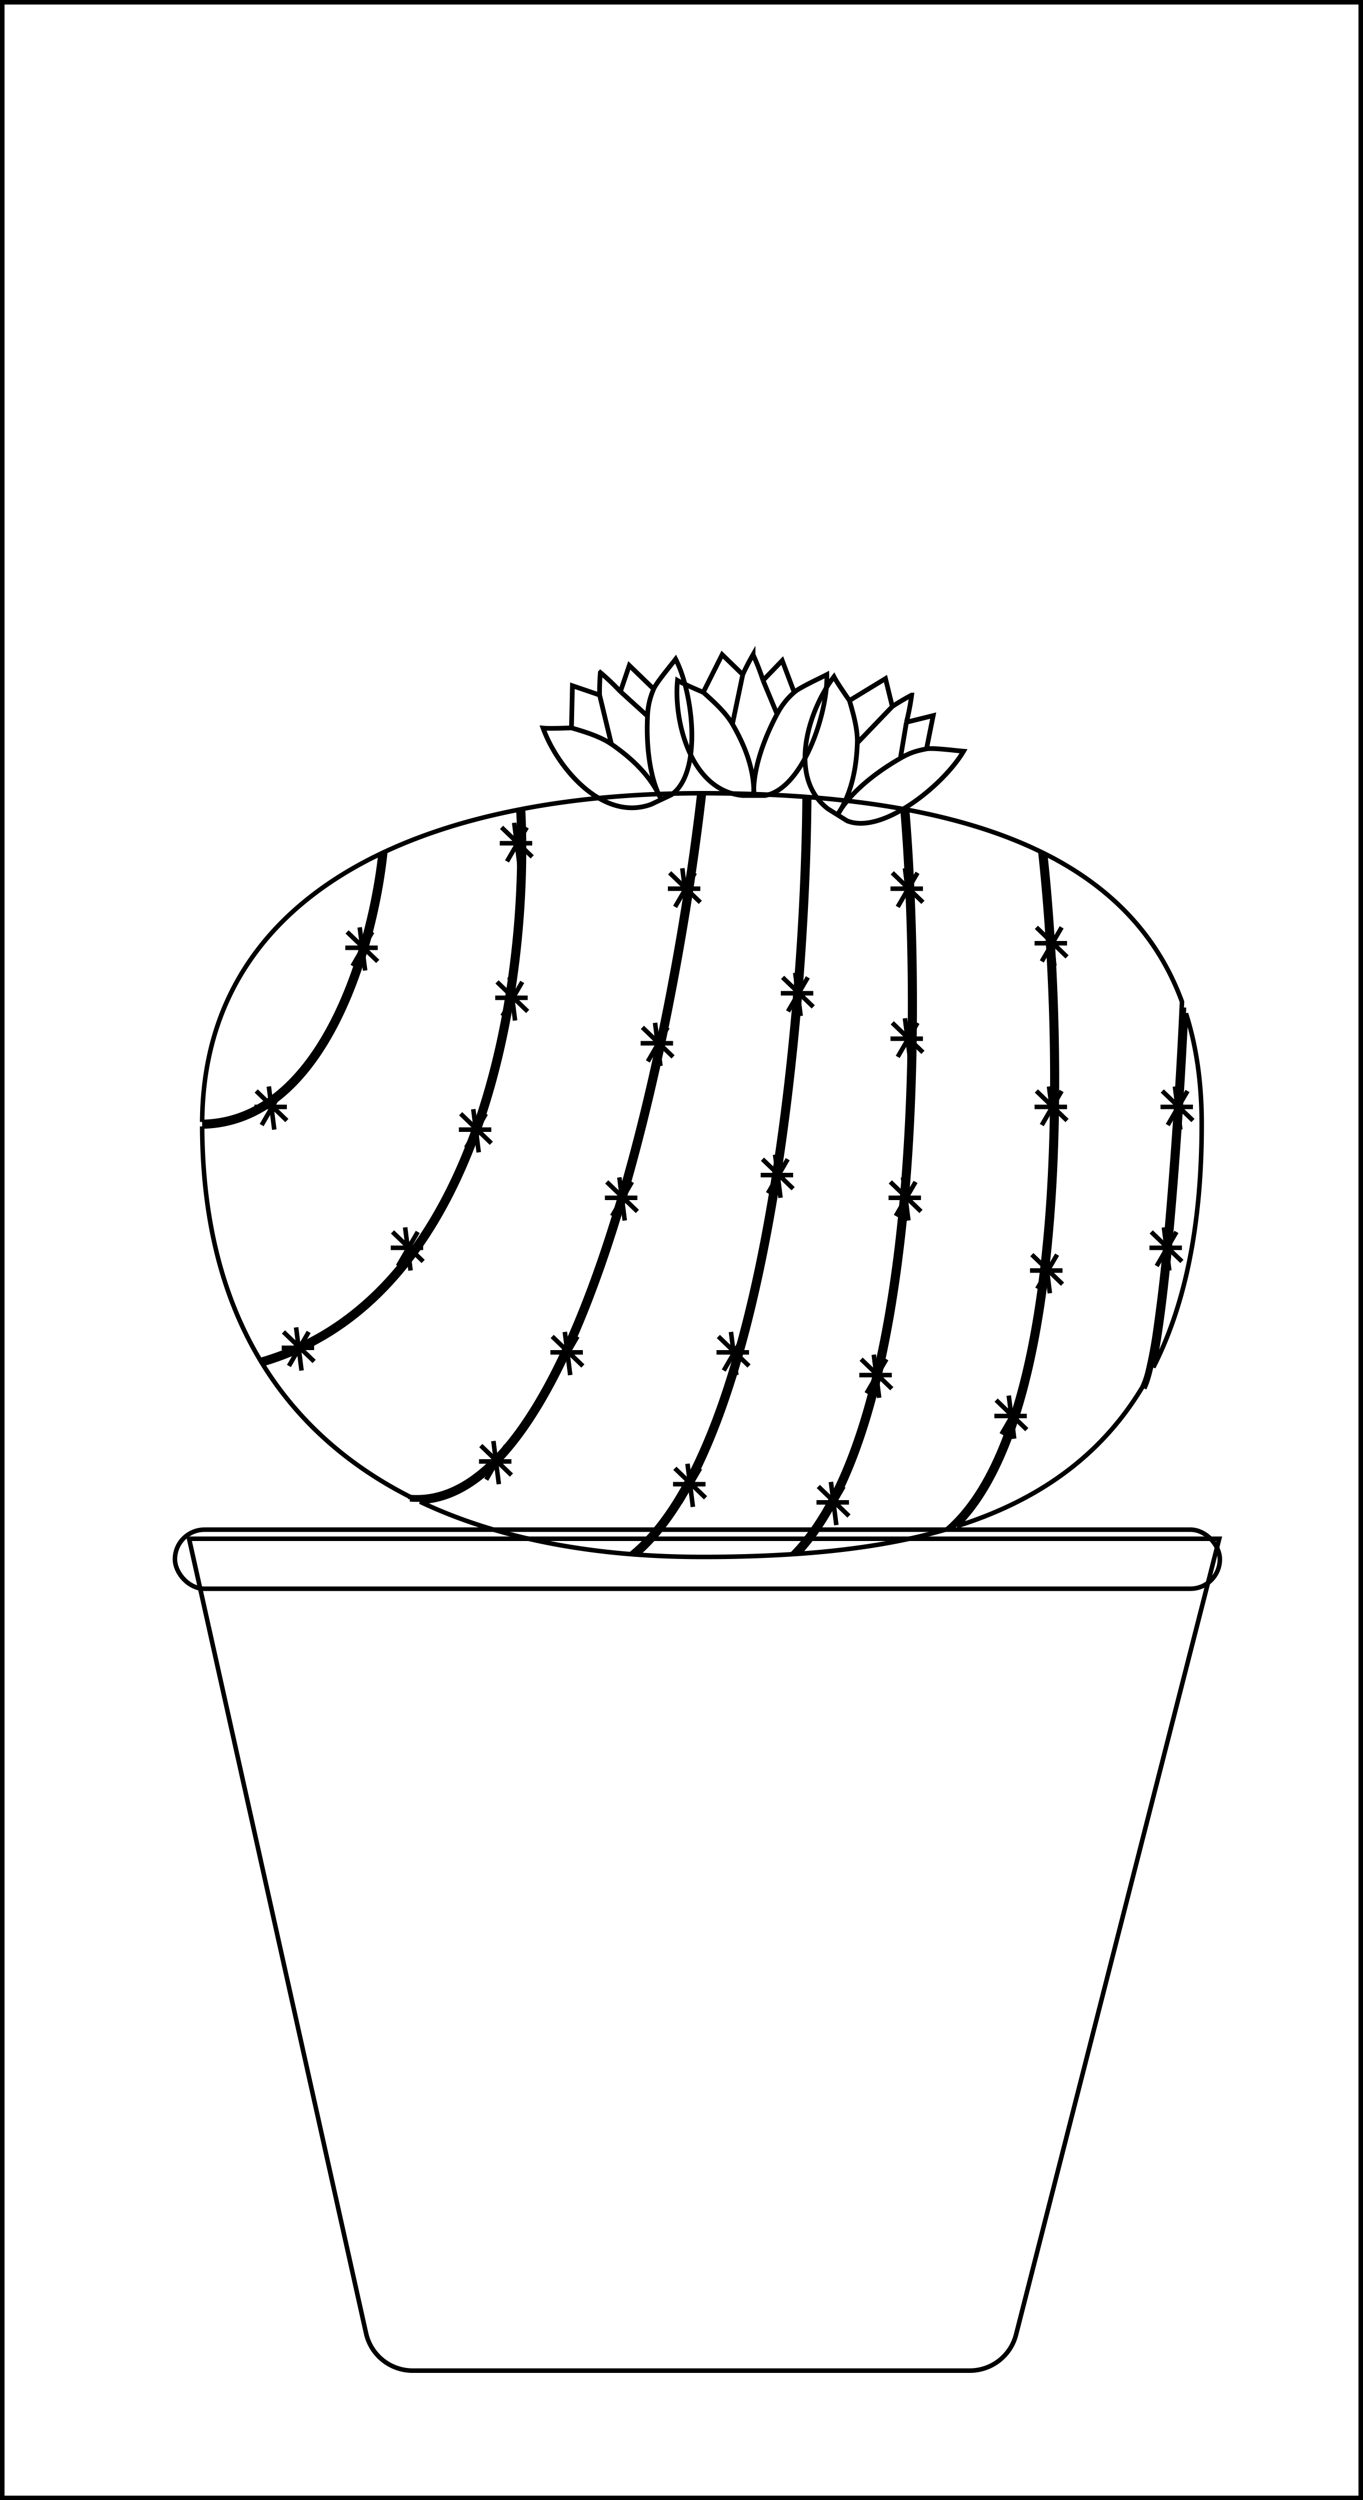
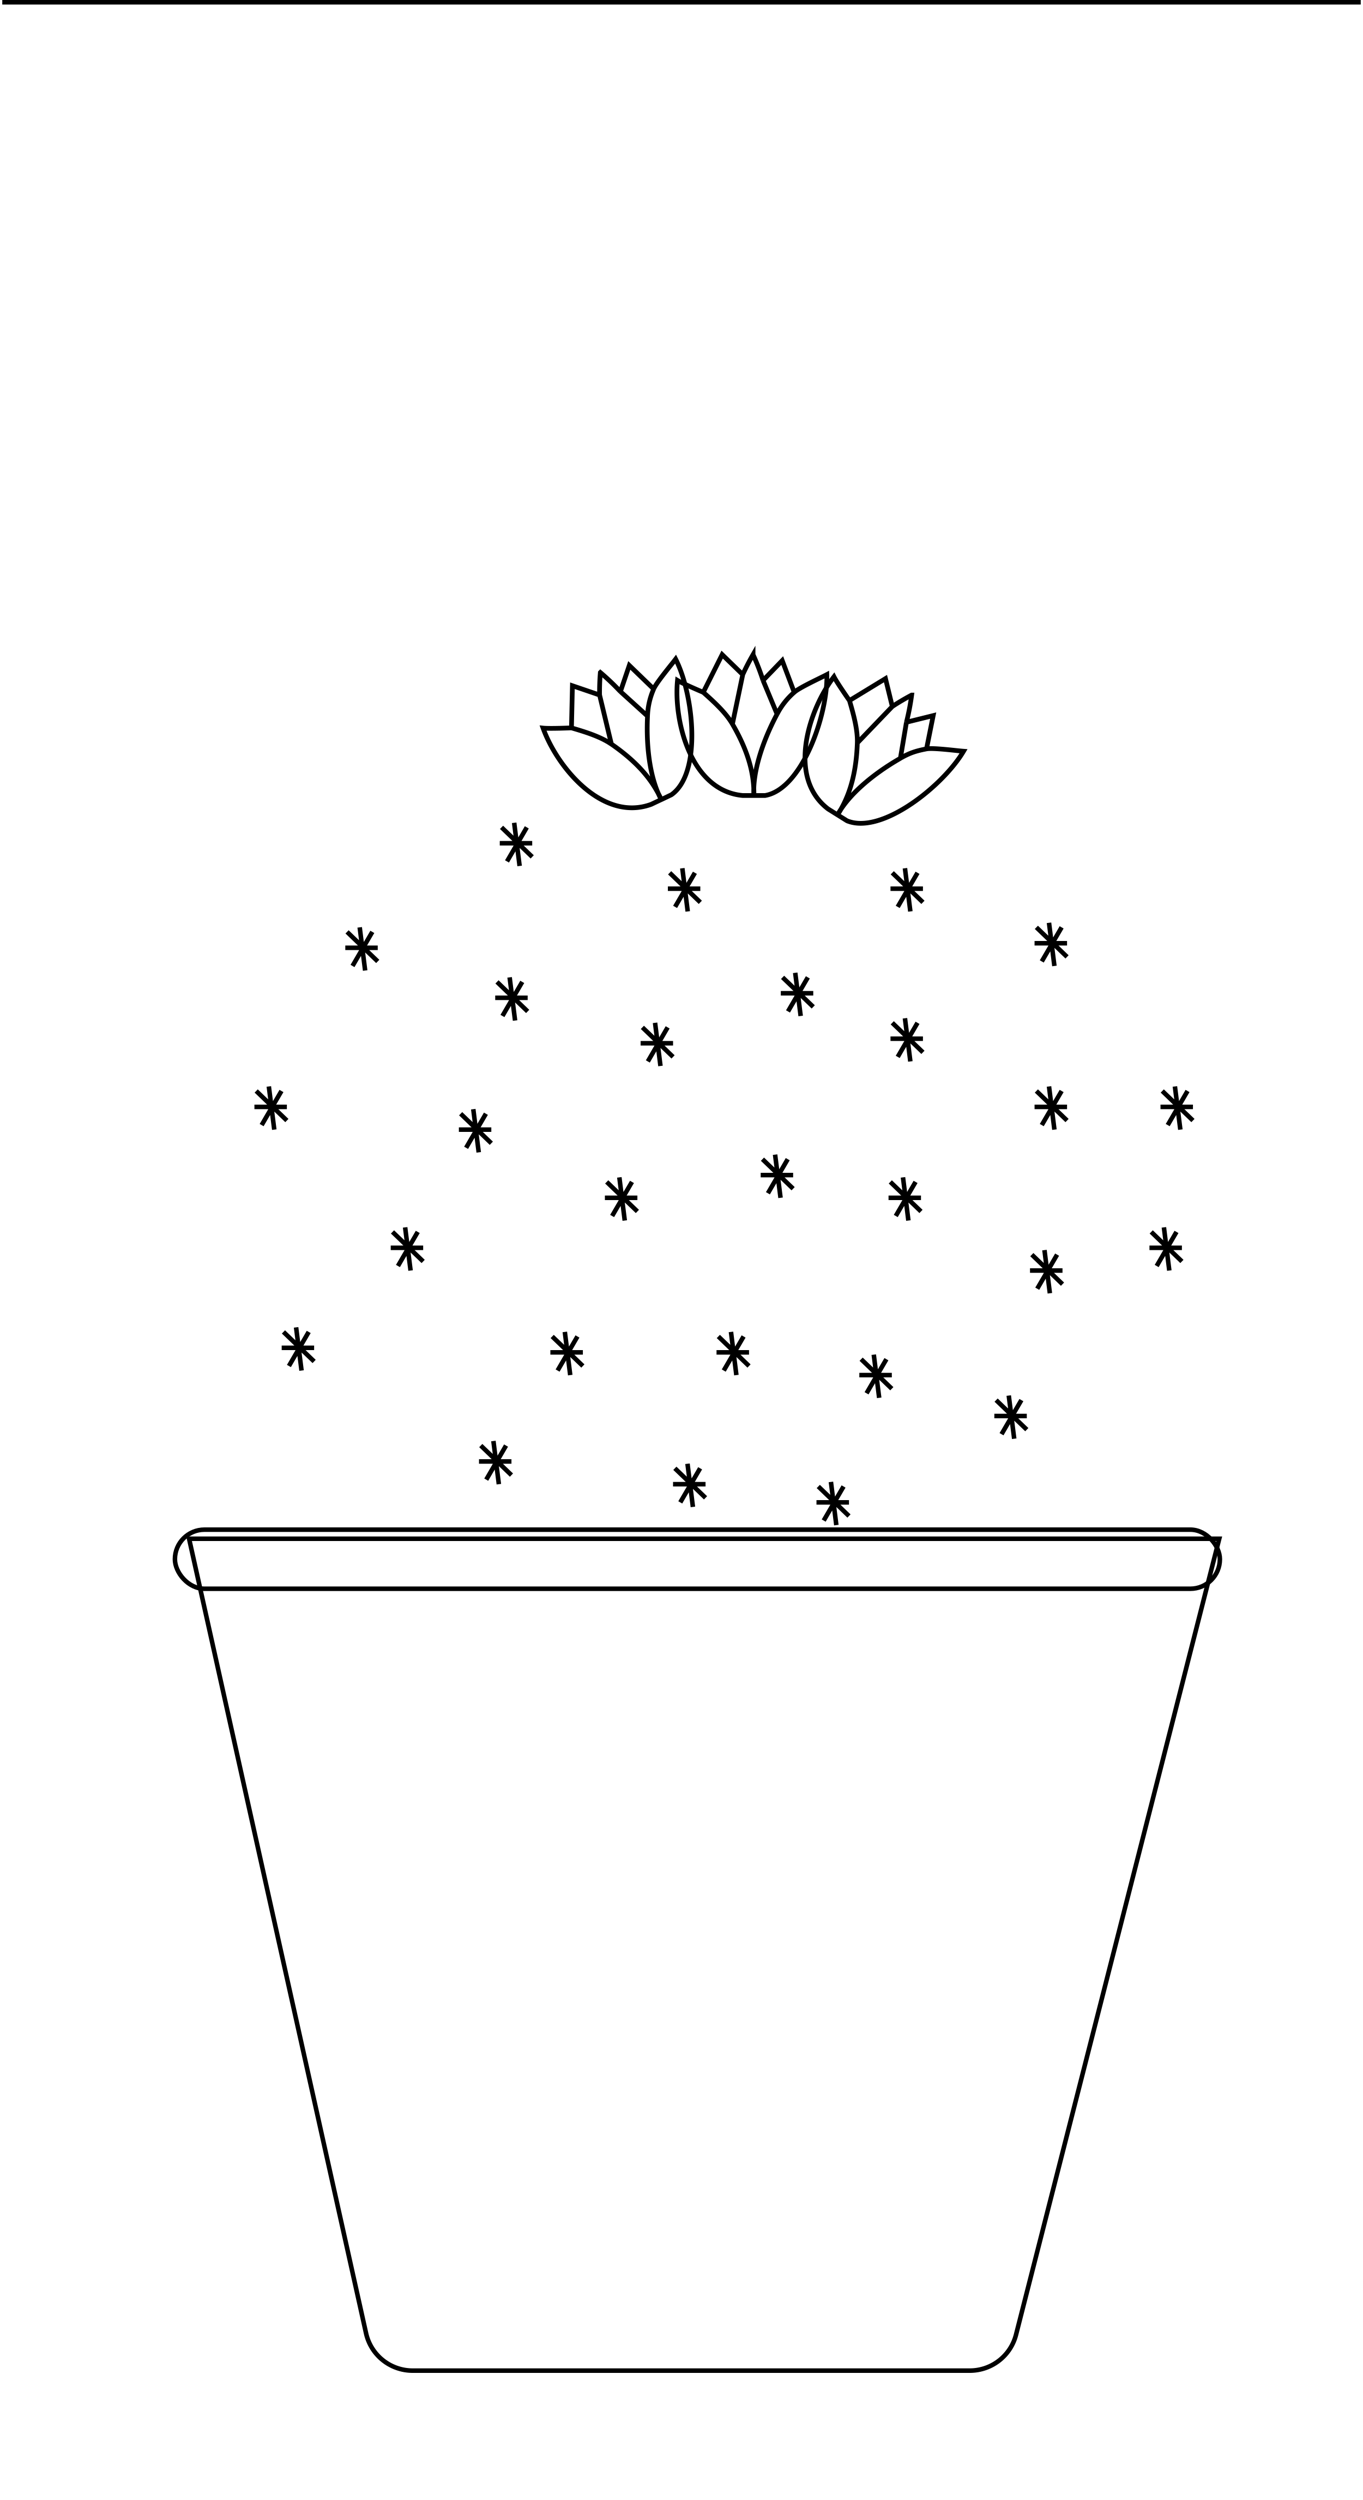
<svg xmlns="http://www.w3.org/2000/svg" width="300" height="550" fill="none" viewBox="0 0 300 550">
  <path stroke="#000" stroke-width="1.04" d="m145.55 175.9 2.22-1.06c6.79-4.75 4.9-22.07.94-29.85-.93 1.23-4.27 5.2-4.83 6.58m1.67 24.32-2.22 1.05c-10.83 3.96-20.8-8.36-23.8-16.77 1.5.16 6.25-.05 6.25-.05m19.77 15.77c-1.72-3.75-4.61-7.8-10.98-12.2m10.98 12.2c-2.24-4.06-3.4-10.78-3.03-18.36m-16.74 2.6.21-9.28 5.98 2.04m-6.2 7.23c3 .87 6.4 1.92 8.8 3.58m-2.6-10.8q-.04-2.35.17-4.96a54 54 0 0 1 4.42 4.2m-4.59.75 2.6 10.8m1.99-11.56 1.95-5.75 5.37 5.19m-7.32.56 5.96 5.4m1.36-5.96a16 16 0 0 0-1.36 5.96m41.83 21.73 2.08 1.3c7.65 3.16 21.22-7.77 25.65-15.3-1.54-.11-6.69-.8-8.15-.52m-19.58 14.52-2.08-1.3c-9.18-7-4.17-22.03 1.29-29.09.68 1.35 3.4 5.23 3.4 5.23m-2.61 25.16c2.22-3.48 4.08-8.1 4.35-15.82m-4.35 15.82c2.2-4.08 7.24-8.67 13.83-12.45m-11.21-12.7 7.93-4.83 1.5 6.14m-9.43-1.32c.88 2.99 1.83 6.42 1.73 9.34m7.7-8.02q1.95-1.29 4.26-2.52a54 54 0 0 1-1.15 5.98m-3.11-3.46-7.7 8.02m10.8-4.56 5.9-1.46-1.47 7.32m-4.42-5.86-1.33 7.93m5.75-2.07c-2.34.45-3.68.88-5.75 2.06" />
  <path stroke="#000" stroke-width="1.04" d="M165.94 175h2.45c8.16-1.4 13.85-17.86 13.6-26.6-1.37.73-6.09 2.88-7.18 3.9m-8.87 22.7h-2.46c-11.49-1.05-15.24-16.45-14.36-25.32 1.3.78 5.67 2.62 5.67 2.62m11.15 22.7c.04-4.13-.84-9.03-4.73-15.72m4.72 15.72c-.29-4.63 1.54-11.2 5.1-17.9m-16.24-4.8 4.16-8.3 4.53 4.4m-8.69 3.9c2.33 2.06 4.96 4.46 6.42 6.98m2.27-10.88q.97-2.14 2.27-4.4a54 54 0 0 1 2.2 5.68m-4.47-1.28-2.27 10.88m6.74-9.6 4.22-4.37 2.64 6.99m-6.86-2.62 3.09 7.42m3.77-4.8a16 16 0 0 0-3.77 4.8" />
-   <path stroke="#000" d="M.5.5h299v549H.5z" />
+   <path stroke="#000" d="M.5.5h299H.5z" />
  <path stroke="#000" d="M80.57 513.28 41.62 338.5h226.74l-44.73 175.1a10.5 10.5 0 0 1-10.17 7.9H90.82a10.5 10.5 0 0 1-10.25-8.22Z" />
-   <path stroke="#000" d="M84.28 187.58c-2.1 20.16-12.85 59.25-39.78 59.73m70.11-69.28c1.85 34.91-7 107.15-57.08 121.61m96.91-125.14c-6.1 53.36-27.36 158.35-64.22 155.32m87.39-154.5c-.34 45.8-8.41 142.01-38.1 166.62m59.64-163.9c3.6 43.13 3.72 135.05-24.1 163.82m54.46-154.27c4.38 39.98 6.35 124.06-19.93 148.47m51.02-114.43c-1.21 25.8-4.53 75.83-8.75 83.8M44.5 246.81c.18-28.14 15.15-47.44 39.25-58.98-1.08 10-4.25 24.5-10.43 36.64-6.28 12.35-15.59 22.1-28.82 22.34Zm0 1c13.8-.24 23.37-10.42 29.71-22.89 6.37-12.52 9.58-27.5 10.6-37.59 8.7-4.04 18.55-7.1 29.3-9.2.92 17.38-.83 44-9 68.1-8.23 24.25-22.92 45.83-47.84 52.97-8.08-13.46-12.7-30.42-12.77-51.4Zm45.85 81.52c-13.44-6.8-24.6-16.4-32.55-29.25 25.23-7.34 40.01-29.22 48.26-53.53 8.24-24.3 9.98-51.14 9.05-68.62 11.98-2.28 25.04-3.4 38.83-3.43-3.04 26.58-9.84 65.93-20.45 98.35-5.34 16.32-11.64 30.85-18.89 41.1-7.23 10.22-15.31 16.06-24.25 15.38Zm44.09-56.17c10.65-32.55 17.47-72.04 20.5-98.66q11.67.02 22.16.78c-.16 22.94-2.27 58.57-8.07 91.47-2.92 16.57-6.78 32.44-11.78 45.64-4.98 13.13-11.07 23.57-18.45 29.5-17.02-1.37-32.77-5.08-46.32-11.52 8.57-.31 16.22-6.34 22.94-15.85 7.33-10.37 13.67-25 19.02-41.36Zm35.57-6.23c5.81-32.95 7.93-68.59 8.1-91.57q10.91.85 20.53 2.58c1.8 21.6 2.75 55.5-.27 87.57-1.53 16.13-4.05 31.77-7.96 45.14-3.89 13.3-9.14 24.28-16.1 31.26q-9.66.61-19.81.59-7.26 0-14.27-.5c7.23-6.19 13.14-16.54 17.95-29.25 5.04-13.3 8.9-29.22 11.83-45.82Zm29.35-1.33c3.02-32 2.1-65.82.3-87.47 11.16 2.1 20.96 5.13 29.32 9.2 2.22 20.08 3.84 51.5 1.53 80.83-1.17 14.73-3.32 28.93-6.89 40.89-3.55 11.92-8.48 21.57-15.16 27.34-10.01 2.94-21 4.6-32.66 5.42 6.74-7.18 11.8-18.02 15.57-30.88 3.94-13.45 6.47-29.16 8-45.33Zm32.14 2.64c2.3-29.1.73-60.24-1.45-80.39 14.65 7.39 24.8 18.05 30.11 32.53a1227 1227 0 0 1-3.33 50.1 392 392 0 0 1-2.64 23.03 93 93 0 0 1-1.5 7.9 18 18 0 0 1-1.27 3.77l-.3.49c-9.46 15.41-23.47 24.67-40.47 30.06 6.1-6.05 10.63-15.31 13.93-26.4 3.6-12.05 5.75-26.32 6.92-41.1Zm26.32 2.33c1.48-16.26 2.6-34.68 3.22-47.62 2.3 7.2 3.46 15.29 3.46 24.36 0 22.73-3.83 40.16-10.64 53.48.46-1.98.9-4.39 1.32-7.13.97-6.3 1.86-14.4 2.64-23.1Z" />
  <rect width="230" height="13" x="38.5" y="336.5" stroke="#000" rx="6.5" />
  <path stroke="#000" d="m67.95 293-4.36 7.5m-1.2-7.5 6.75 6.5m-3.97-7.5 1.2 9.5m-4.37-5h7.14M91.95 271l-4.36 7.5m-1.2-7.5 6.75 6.5m-3.97-7.5 1.2 9.5m-4.37-5h7.14m13.81-29.5-4.36 7.5m-1.2-7.5 6.75 6.5m-3.97-7.5 1.2 9.5m-4.37-5h7.14m6.81-32.5-4.36 7.5m-1.2-7.5 6.75 6.5m-3.97-7.5 1.2 9.5m-4.37-5h7.14m-.19-37.5-4.36 7.5m-1.2-7.5 6.75 6.5m-3.97-7.5 1.2 9.5m-4.37-5h7.14m35.81 6.5-4.36 7.5m-1.2-7.5 6.75 6.5m-3.96-7.5 1.19 9.5m-4.37-5h7.14m-7.19 30.5-4.36 7.5m-1.2-7.5 6.75 6.5m-3.96-7.5 1.19 9.5m-4.37-5h7.14M139.1 260l-4.37 7.5m-1.19-7.5 6.75 6.5m-3.97-7.5 1.19 9.5m-4.37-5h7.15M127.1 294l-4.37 7.5m-1.19-7.5 6.75 6.5m-3.97-7.5 1.19 9.5m-4.37-5h7.15M111.38 318l-4.36 7.5m-1.2-7.5 6.75 6.5m-3.97-7.5 1.2 9.5m-4.37-5h7.14m41.53 1.5-4.37 7.5m-1.19-7.5 6.75 6.5m-3.97-7.5 1.19 9.5m-4.37-5h7.15m8.38-32.5-4.37 7.5m-1.19-7.5 6.75 6.5m-3.97-7.5 1.19 9.5m-4.37-5h7.15m8.52-42.5-4.36 7.5m-1.2-7.5 6.75 6.5m-3.97-7.5 1.2 9.5m-4.37-5h7.14m3.24-43.5-4.37 7.5m-1.19-7.5 6.75 6.5m-3.97-7.5 1.2 9.5m-4.37-5H179m22.95-26.5-4.36 7.5m-1.2-7.5 6.75 6.5m-3.96-7.5 1.19 9.5m-4.37-5h7.14m-1.19 29.5-4.36 7.5m-1.2-7.5 6.75 6.5m-3.96-7.5 1.19 9.5m-4.37-5h7.14m-1.62 31.5-4.36 7.5m-1.2-7.5 6.75 6.5m-3.96-7.5 1.19 9.5m-4.37-5h7.14M195.1 299l-4.37 7.5m-1.19-7.5 6.75 6.5m-3.97-7.5 1.19 9.5m-4.37-5h7.15M185.67 327l-4.37 7.5m-1.19-7.5 6.75 6.5m-3.97-7.5 1.19 9.5m-4.37-5h7.15m37.95-22.5-4.37 7.5m-1.19-7.5 6.75 6.5m-3.97-7.5 1.2 9.5m-4.37-5H226m6.67-35.5-4.37 7.5m-1.19-7.5 6.75 6.5m-3.97-7.5 1.19 9.5m-4.37-5h7.15m-.19-39.5-4.37 7.5m-1.19-7.5 6.75 6.5m-3.97-7.5 1.19 9.5m-4.37-5h7.15m-1.19-39.5-4.37 7.5m-1.19-7.5 6.75 6.5m-3.97-7.5 1.19 9.5m-4.37-5h7.15m26.52 32.5-4.36 7.5m-1.2-7.5 6.75 6.5m-3.97-7.5 1.2 9.5m-4.37-5h7.14m-3.62 27.5-4.36 7.5m-1.2-7.5 6.75 6.5m-3.96-7.5 1.19 9.5m-4.37-5h7.14M61.95 240l-4.36 7.5m-1.2-7.5 6.75 6.5m-3.97-7.5 1.2 9.5m-4.37-5h7.14M81.95 205l-4.36 7.5m-1.2-7.5 6.75 6.5m-3.97-7.5 1.2 9.5m-4.37-5h7.14" />
</svg>